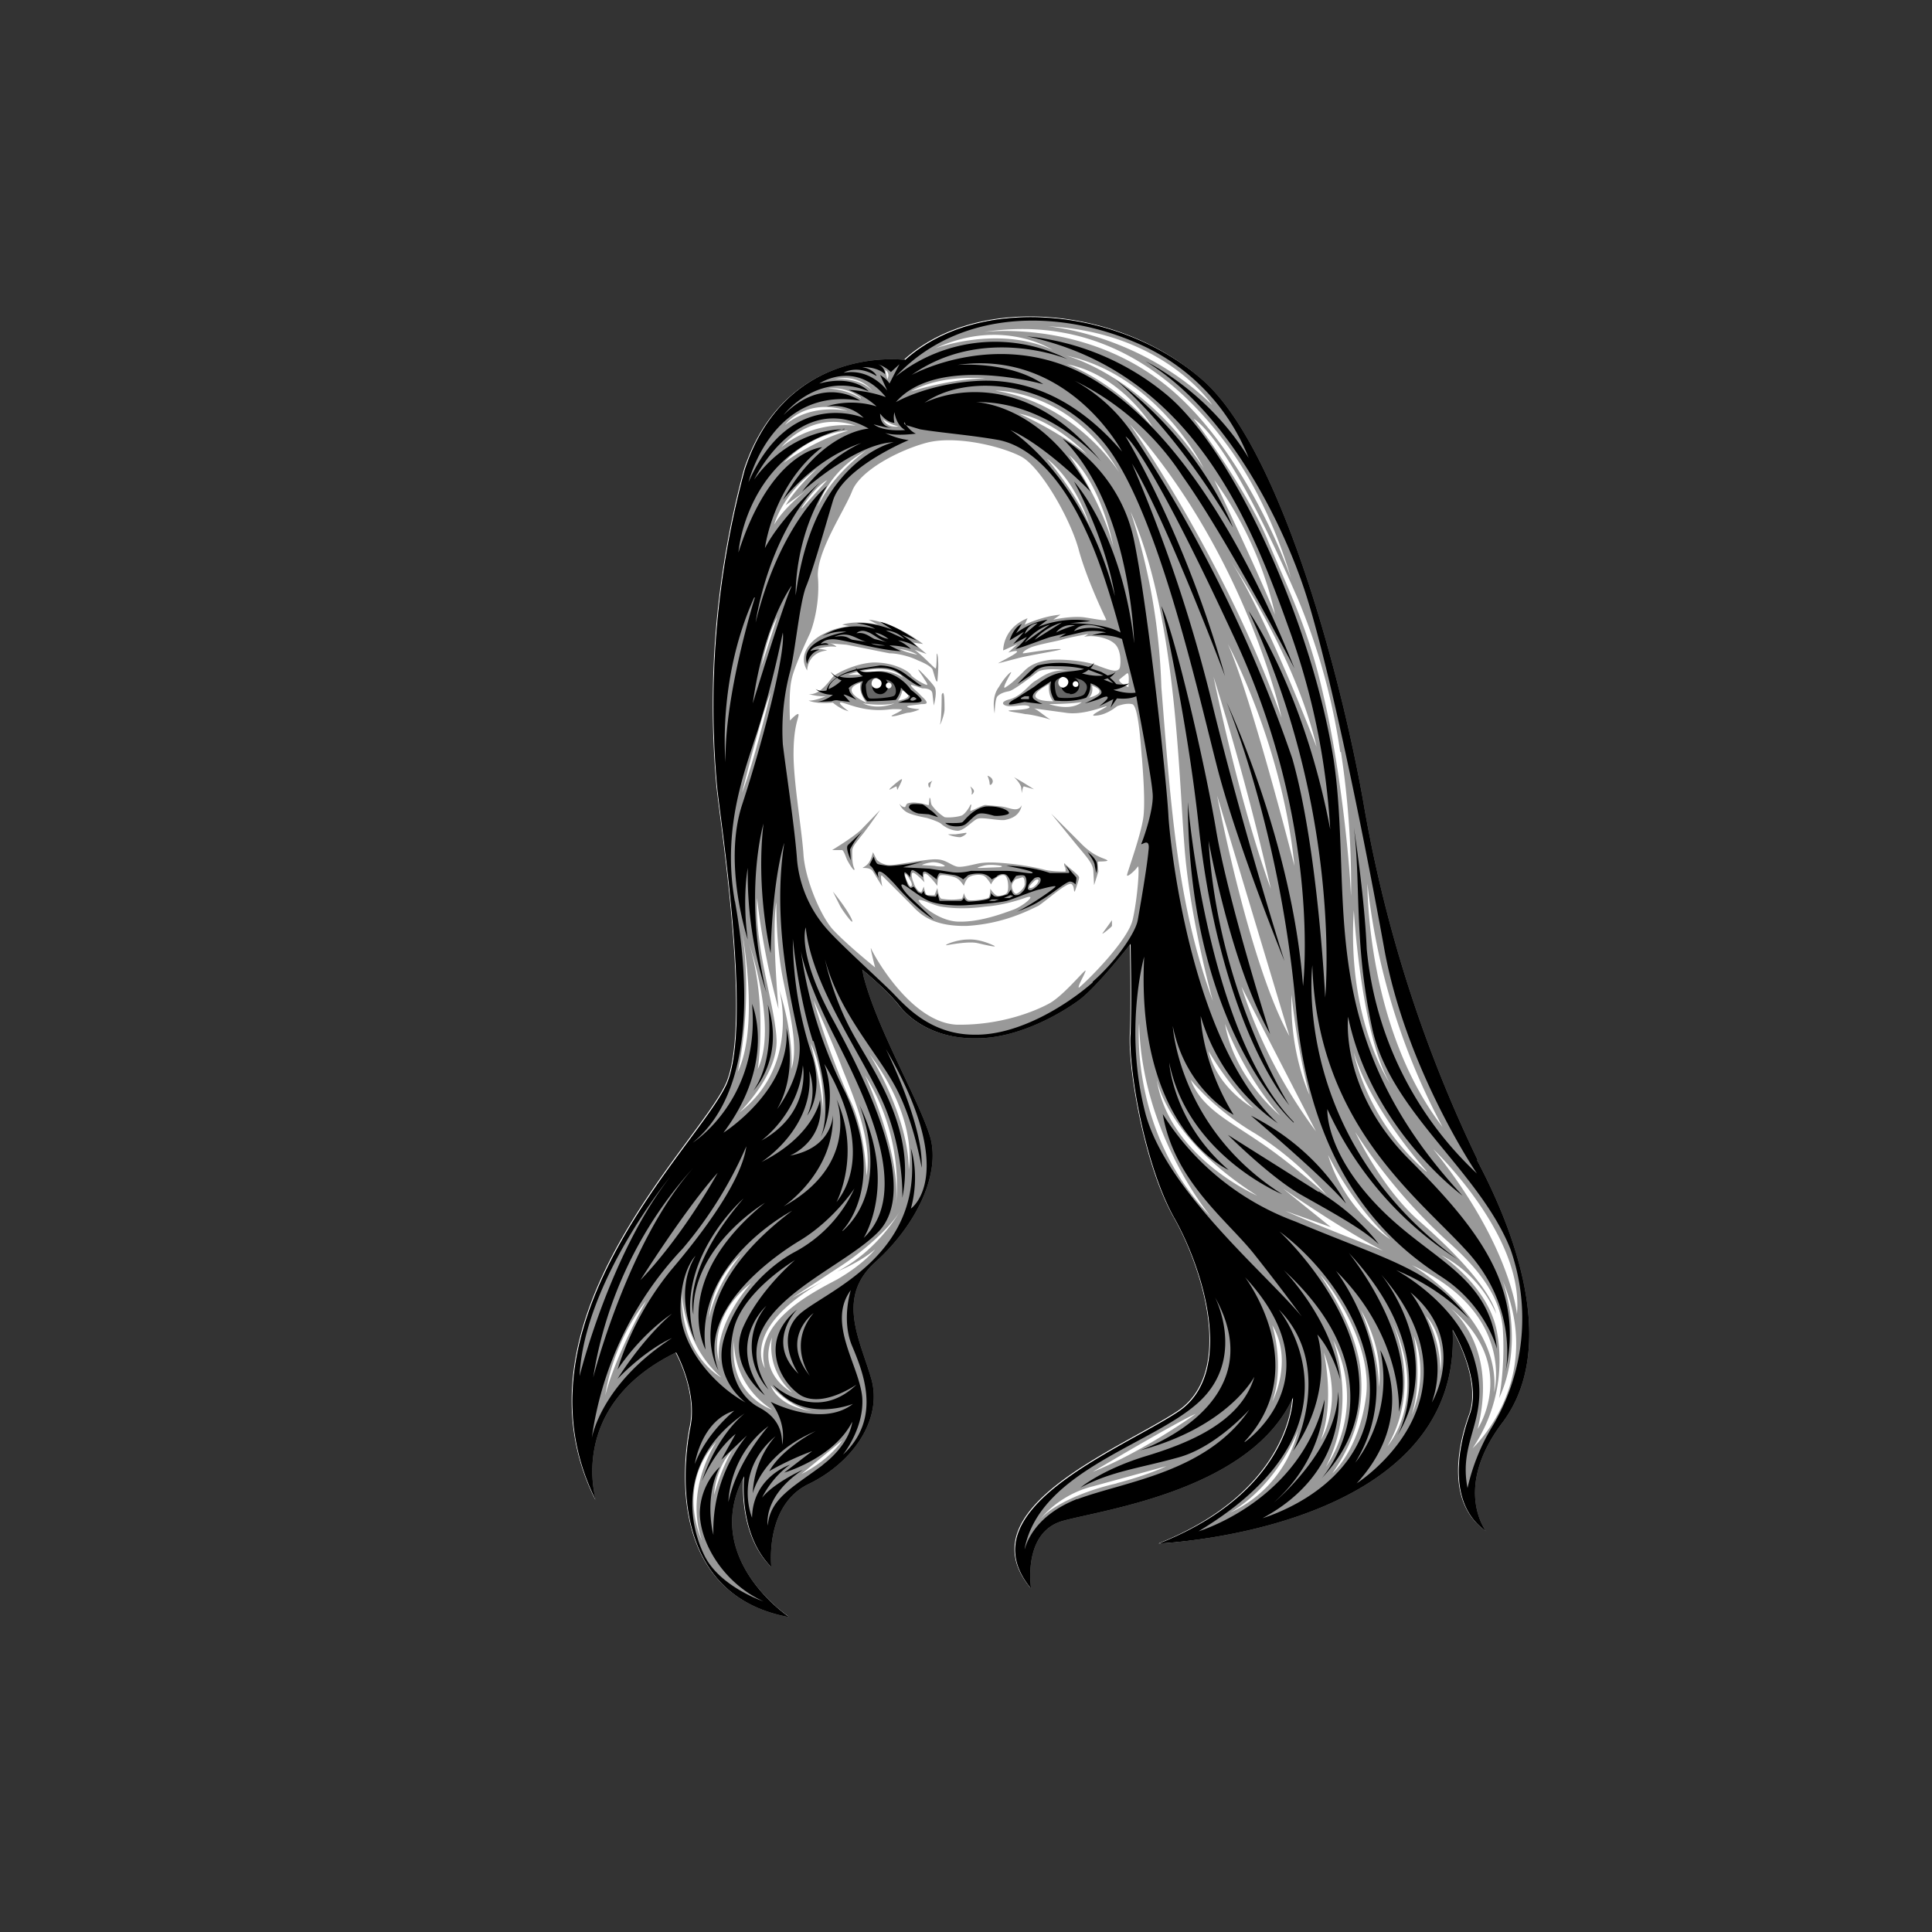
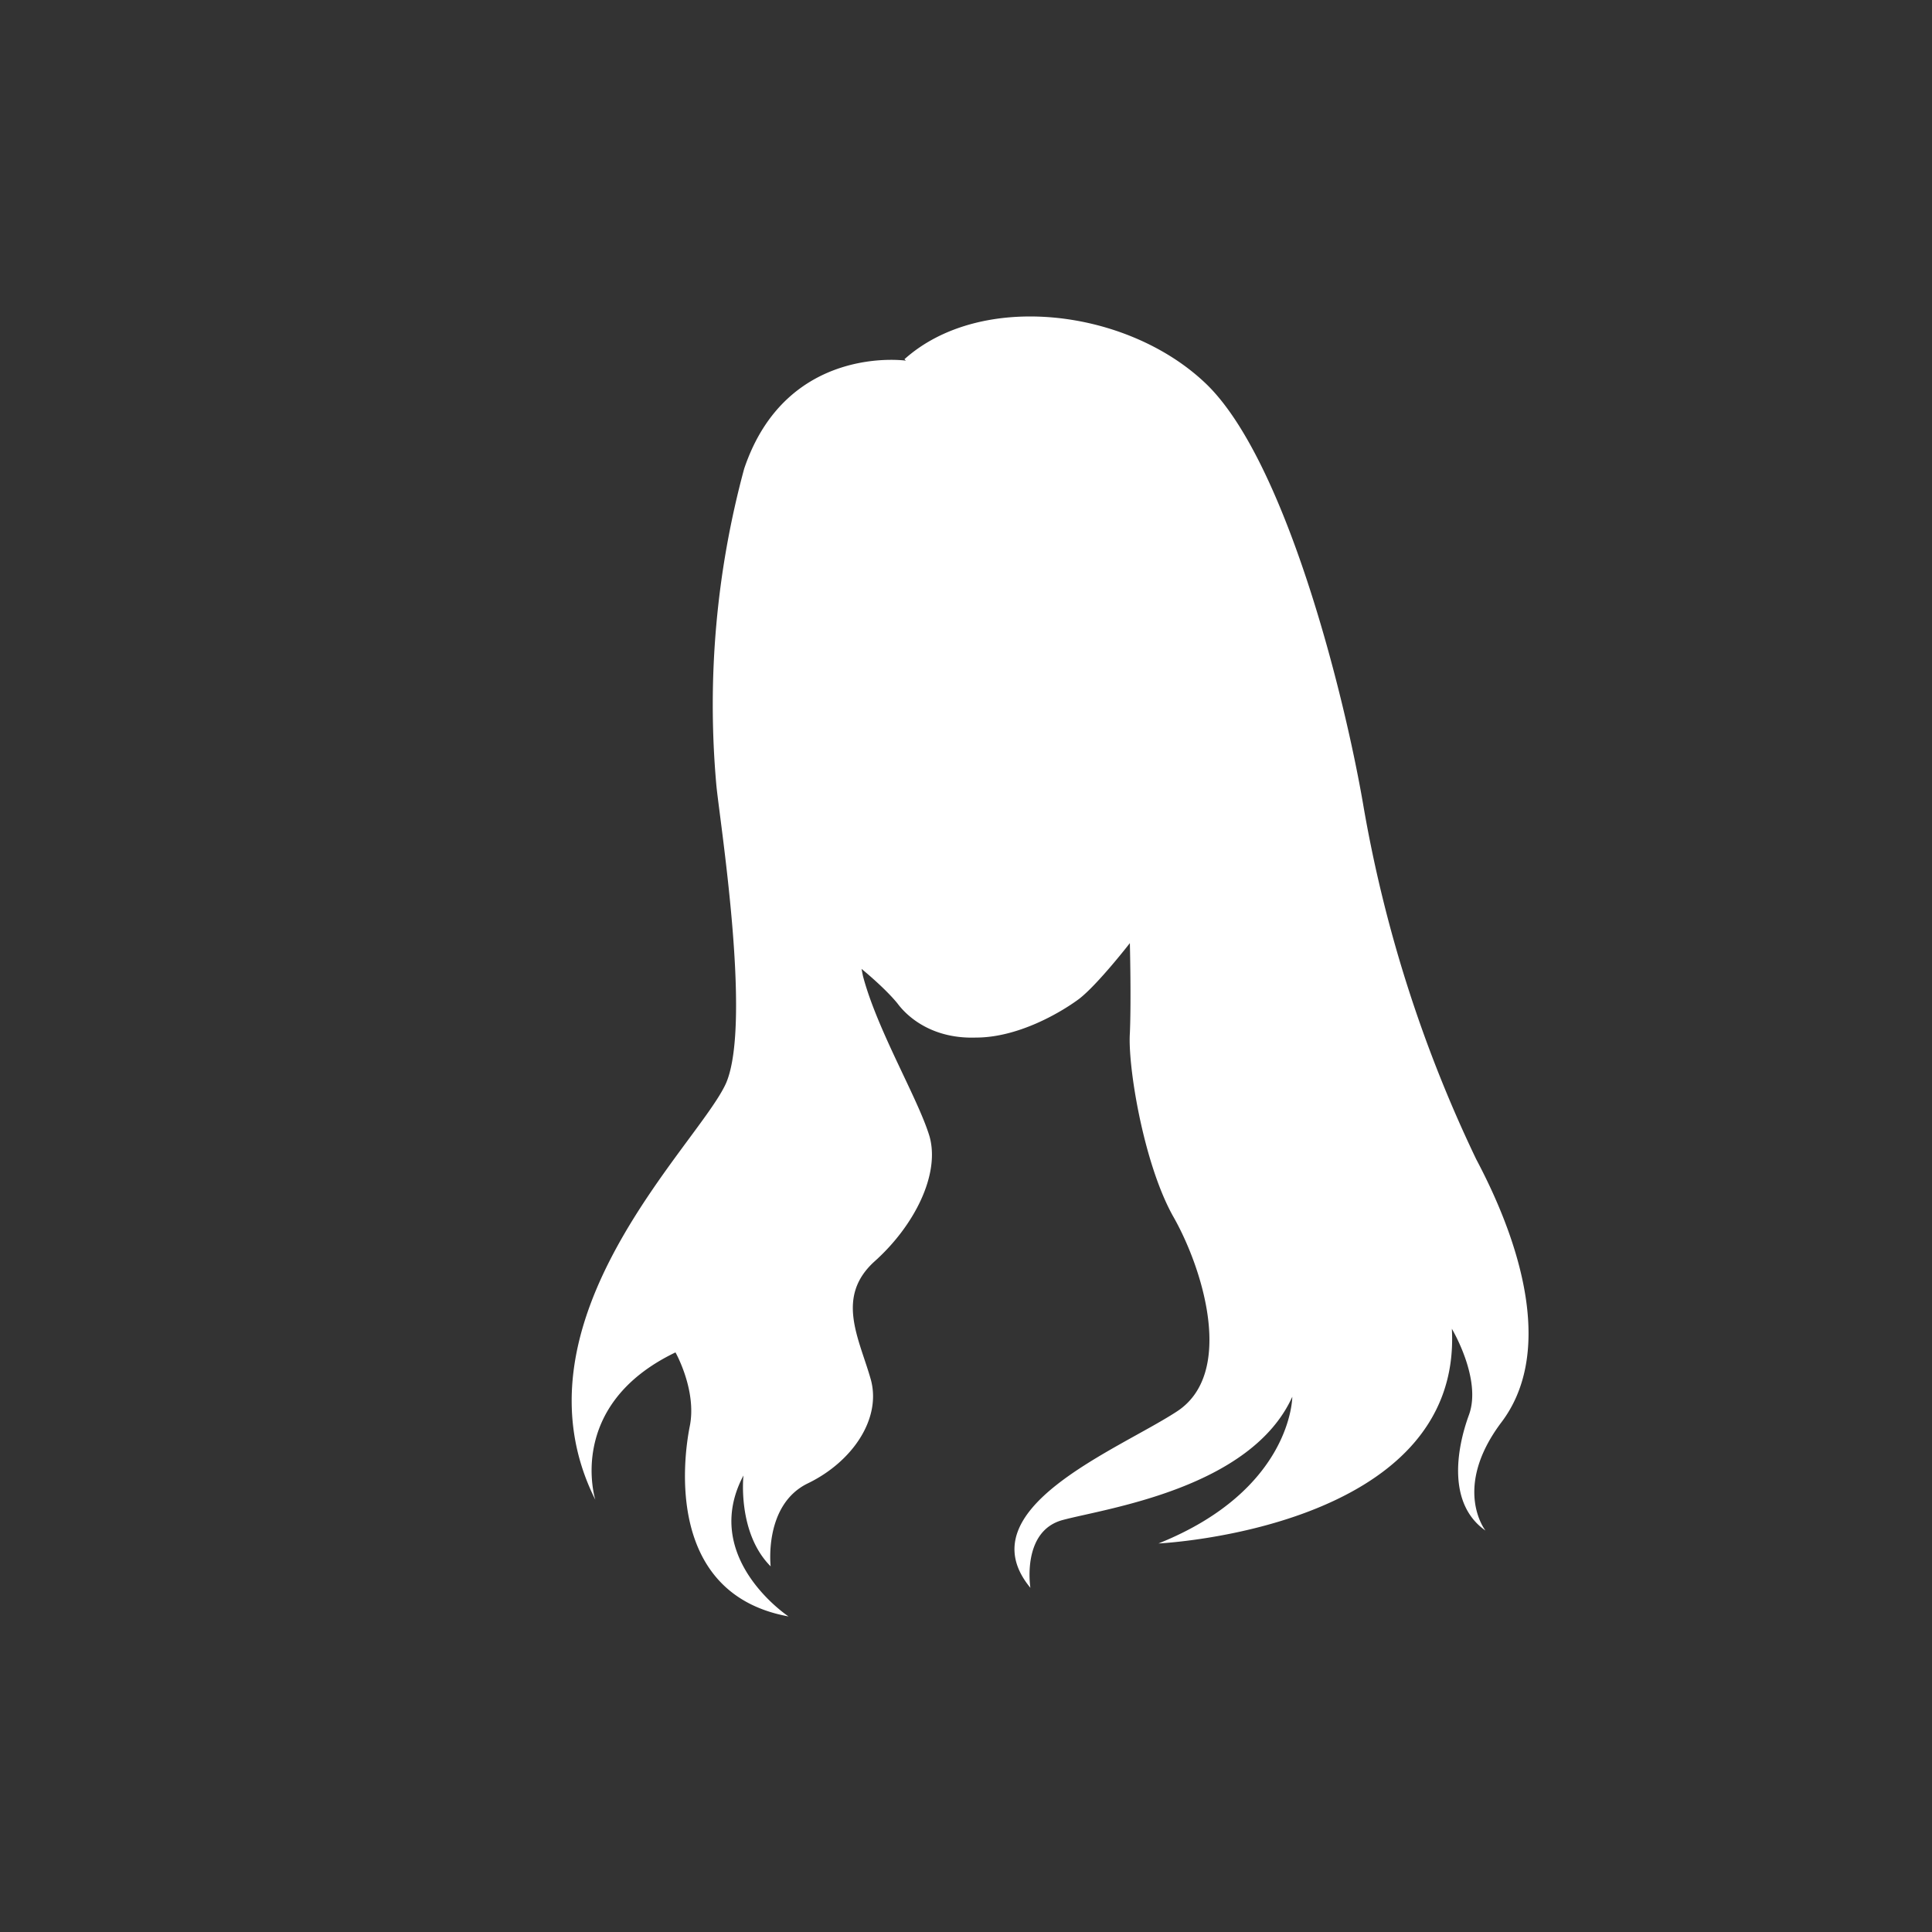
<svg xmlns="http://www.w3.org/2000/svg" id="Layer_2" viewBox="0 0 270 270">
  <rect x="0" y="0" width="270" height="270" fill="#333333" stroke="none" />
  <defs>
    <style>.cls-2{fill:#fff}.cls-4{fill:#666}</style>
  </defs>
-   <path fill="none" d="M0 0h270v270H0z" id="head-bounds" />
  <g id="face-paths">
    <g id="Lauren_Coe">
      <path class="cls-2" d="M126.6 50.4S109.9 48 104 65.5a126.2 126.2 0 0 0-3.9 44.1c.4 4.6 5 33.1 1.4 41.7-3.7 8.5-30.9 33.2-18.3 58.3 0 0-4.2-13.2 11.2-20.6 0 0 3 5.3 2 10.3-1 5-3.2 23.5 13.8 26.6 0 0-12.4-8.2-6.3-19.7 0 0-.9 8 3.8 12.7 0 0-1-8.6 5.2-11.6s10.3-9 8.8-14.5c-1.6-5.7-5-11.5.5-16.5 5.6-5 9.2-12.2 7.7-17.5-1.6-5.3-7.3-14.8-9.3-22.4l-.2-1s3.2 2.6 5 4.8c1.7 2.3 5.3 5 11 4.8 5.8 0 11.7-3.4 14.4-5.4 2.6-2 7.1-7.8 7.1-7.8s.2 8 0 12.6c-.3 4.6 1.9 18.1 6 25.5 4.2 7.3 8.8 22.1.5 27.4-8.3 5.4-29.5 13.6-20.4 24.6 0 0-1.3-8 4.6-9.5 6-1.6 26.2-4.4 32-17.2 0 0 0 13-18.7 20.5 0 0 42.5-2 41-30 0 0 4.2 7 2.4 12-1.8 4.9-3 12.5 2.3 16.2 0 0-4.7-5.9 2.2-15.1 7-9.2 3.5-23.6-3.5-36.8a188 188 0 0 1-15.8-49.6c-2.7-15.7-11-48.6-22.2-59-11-10.3-31.3-12.7-41.9-3.2Z" />
-       <path d="M130.2 112.5c-.2-.5-.1-1-.3-1l-.1 1c0 .1-1-.3-1.6-.3-.6-.1-1.2 0-1.4.1-.2.1-.2.5-.4.5a1 1 0 0 1-.7-.5s.2.8 1.2 1.3c.9.4 2.6.7 2.6.7s1.4.4 2 .8c.4.4 1.4 1 2.4 1 1-.1 2.2-1.6 2.8-1.7.7-.2 2.8.3 3.7.2 1-.2 2.1-.6 2.4-2.1 0 0-.2.6-.9.6-.6 0-1.2-.3-2-.4l-2.2-.2c-.4 0-2.2 1-2.1.8 0-.3.3-1.1 0-.8-.1.3-.8 1.4-1.3 1.5-.6.2-1.8.3-2.3.2a6.5 6.5 0 0 1-1.8-1.7Zm-4.2-3.6c-.2 0-1.6 1.2-1.7 1.4-.1.2.8-.4 1-.4l.1.5.4-.8s.4-.8.2-.7Zm8.9 7.5-1.4.2h-1c.3.2 1.2.4 1.7.4.5-.1 1.2-.7.7-.6Zm.9-5.5c-.1.4.4-.2.3-.4 0-.2-.5-.6-.5-.6s.3.6.2 1Zm7 0s.1-1 .3-1l1.4.4-1.6-1-1.2-.7s.8.7 1 1.4l.1.8Zm63.7 51.2a188 188 0 0 1-15.9-49.6c-2.7-15.7-11-48.6-22.1-59-11.2-10.3-31.4-12.7-42-3.2 0 0-16.6-2.3-22.4 15.3a126.2 126.2 0 0 0-3.9 44.1c.4 4.6 5 33.1 1.4 41.7-3.7 8.5-30.9 33.2-18.3 58.3 0 0-4.2-13.2 11.2-20.7 0 0 3 5.4 2 10.4s-3.2 23.5 13.8 26.6c0 0-12.4-8.2-6.3-19.7 0 0-.9 8 3.8 12.7 0 0-1-8.6 5.2-11.6s10.3-9 8.8-14.6c-1.6-5.6-5-11.4.5-16.4 5.6-5 9.2-12.2 7.7-17.5-1.6-5.3-7.3-14.8-9.3-22.4l-.2-1s3.2 2.6 5 4.8c1.7 2.3 5.3 4.9 11 4.8 5.8 0 11.7-3.4 14.4-5.4 2.6-2 7.1-7.8 7.1-7.8s.2 8 0 12.6c-.3 4.6 1.9 18 6 25.5 4.2 7.3 8.8 22.1.5 27.4-8.3 5.4-29.5 13.6-20.4 24.6 0 0-1.3-8 4.6-9.5 6-1.6 26.2-4.4 32-17.2 0 0 0 13-18.7 20.4 0 0 42.5-1.8 41-29.9 0 0 4.2 7 2.4 11.9-1.8 5-3 12.6 2.3 16.3 0 0-4.7-5.9 2.2-15.1 7-9.2 3.5-23.6-3.5-36.8Zm-122 33.6s.6-7.3 5.8-13.9c0 0-4.7 8.3-5.9 14Zm71.6 11.6c-4.5 1-9 3-10.7 5 0 0 2.5-3.4 7.4-4.6l10.2-2.8s-2.4 1.2-7 2.4Zm-3.4-1.6s12.3-7.3 14.4-8.1c0 0-7.2 5.2-14.4 8.1Zm59.3-22s-.8-9.6-11.7-23.1c0 0 12.7 12 11.7 23Zm-20.9-60.2a93 93 0 0 0 10.5 34c-10.7-13.9-10.5-34-10.5-34Zm3.2 28s-6.1-8.8-5.1-24.3c0 0 1 17.4 5.1 24.3Zm5 12.2c-8.4-7.2-10.1-16.6-10.1-16.6 2.4 8 10.2 16.6 10.2 16.6Zm-11.9-58.6c1.7 11 1.4 20.1 1.4 20.1-.2-5.1-1.5-18-3.8-27.8-2.2-9.9-5-15-8-22.3-3.2-7.4-10.2-16.6-10.2-16.6 5.4 3.7 13.5 22.8 14.5 25a89 89 0 0 1 6 21.6Zm-48.3-50.5s10.5-.3 17.3 11.4c0 0-6-9.6-17.3-11.4ZM157.7 96c0 .1-1.7-.8-1.2-1.1l1-.8c.4-.2.2 1.7.2 1.9Zm-5.4-22.5c-1.7-4.4-6-9.4-6-9.4 4.3 3.4 6 9.4 6 9.4Zm-9.9-15.7c5.1 1 9.5 5.7 9.5 5.7-4.2-3.4-9.5-5.7-9.5-5.7Zm7 5.8c4.6 4 6.2 12.8 6.2 12.8-1.8-6.8-6.2-12.8-6.2-12.8ZM171.6 90s7.6 14 9.3 31c0 0-6-23.5-9.3-31Zm11.4 63s-2.8-5.8-2.5-14c0 0 .6 6.8 2.5 14Zm-2.8-8.2c-5.6-10-10.1-33.6-10.1-33.6l10.1 33.6Zm-10.6-50.2a377 377 0 0 1 8 29.6c-4.5-12.3-8-29.6-8-29.6Zm-11.7-35.3c16.4 18.5 21.2 41 21.2 41-8-22.4-21.2-41-21.2-41Zm-8.8-8.4c7.7 1.5 12 8.8 12 8.8-5.6-6.6-12-8.8-12-8.8Zm-.1-1.2c12.8 2.7 19.2 15.7 19.2 15.7-8.5-13-19.2-15.7-19.2-15.7Zm16.5 68.2c.7 10.2 4 22 4 22-4.9-13.4-5.8-26.2-7.2-43.9a87 87 0 0 0-4.3-24.5c6.3 14.2 6.7 36.2 7.5 46.4Zm9.7 37s-5-2.7-6.3-8c0 0 3 5.2 6.3 8Zm-4-11.8s2.6 7.1 7.7 12.8c0 0-6.4-5.2-7.7-12.8Zm2.3-5.2 10.4 20.2a69.4 69.4 0 0 1-10.4-20.2ZM172 78.4s9 13.1 12 26c0 0-7.2-18.7-12-26Zm-2.3-11.3a50.7 50.7 0 0 1 8.5 18.8c-2.4-6.1-8.5-18.8-8.5-18.8Zm24.6 106.1s-6.4-4-8.7-11.8c0 0 3.4 7 8.7 11.8ZM169.4 56.6c-10.2-10-23-11-23-11 16.3.8 23 11 23 11Zm1.8 5.2c6.5 8.6 9.2 19 9.2 19-.7-2.2-7.3-19.7-18.7-27.9-11.3-8.2-24.2-6.5-24.2-6.5 16.4-2.5 27.2 6.7 33.7 15.4Zm-24.1-12.9c-7.7-3.5-16.4-.2-16.4-.2 9.4-4.4 16.4.2 16.4.2Zm-9.4 4c-4.8 0-10.4 1.8-10.4 1.8 4.5-2.5 10.4-1.8 10.4-1.8ZM124 53l-.3-1.3c.8.5.3 1.3.3 1.3Zm1.6 6.6s-1.6.3-2.2-1c0 0 .9.7 2.2 1Zm-3.7-5c-2-2-5.3-1.6-5.3-1.6 3.6-.8 5.3 1.6 5.3 1.6ZM121 63s-4.7 3.3-6.7 7.8c0 0 1.3-4.8 6.7-7.8Zm-9 8s1.8-2.9 3.6-3.9l-3.5 3.9Zm-2.5-6.3c4-4.3 9.1-4.6 9-4.5-4.7 1.3-9 4.5-9 4.5Zm10.8-9c-2.1-1.4-4.6-1.4-4.6-1.4a6.2 6.2 0 0 1 4.6 1.3Zm-2 1.7s-4.9-1.1-8.6 2c0 0 2.8-3.9 8.7-2Zm1.3 2.1s-5.7-.9-10.4 3c0 0 4-5.2 10.4-3Zm-5.4 6s-2.9 2.6-4.4 5.1l2.8-2s-3 2.3-4.4 4.7c0 0 1.1-4.3 6-7.8Zm-5.5 20.5-2.3 7.1s.9-4.7 2.3-7Zm-1 10.8s-2.2 9.3-4 14c0 0 2.8-11.3 4-14Zm-1.8 52.6s1.4-8.9-1.2-17.5c0 0 4 11.7 1.2 17.5Zm-2.2-19.2s2.5 13.2-.6 19.6c0 0 2.2-9.3.6-19.6Zm4.8 14.6c-.4-5-3-12.2-2.7-19.3 0 0 .7 7.2 3 15.5 0 0-1-11-.3-14.9 0 0-.1 5.5.9 10.6 1 5 2.2 9.6 1.2 12.7 0 0 .4-4.5-1.7-11.1 0 0 3 10.6-5.6 17.2 0 0 5.7-5.5 5.2-10.6Zm-8 45.5s-2-5.9 4.5-11c0 0-5.2 5.6-4.5 11Zm3.1-15s-3.4 3.8-4.5 8.8c0 0 .2-5 4.5-8.8Zm-8.3 5.3s.1 7.2 5.5 11.9c0 0-5.8-3-5.5-12Zm4.8 20.9s-4.5 6.6-2 13.8c0 0-3.7-7.5 2-13.8Zm-.3 7.4s.1-3.6 2.5-6.2c0 0-1.5 2.5-2.5 6.2Zm2.8-21.6s-.5 5.9 5.3 9.7c0 0-6.2-2-5.3-9.7Zm8.1 7.3s-4.9-2.5-2.8-7.7c0 0-1 4.3 2.8 7.7Zm-3-1s2.5 3 5.8 3.6c0 0-4.5-.4-5.8-3.6ZM112 206l5.7-4.7s-1.6 2.6-5.7 4.7Zm5-28.3s3.2-1.3 5.3-3.1c0 0-1.5 2-5.3 4.2-3.8 2-11.8 6.1-10.1 12.4 0 0-3.7-5.4 8.2-12.2l-4.4 2.4 6.7-4.4c2.8-1.8 7-5.3 8.4-7.8 0 0-2.9 5.4-8.8 8.5Zm1.7-24.2a109 109 0 0 1-5-13.7s2.8 6.2 4 9.5c1.3 3.3 4.3 10 3.4 15 0 0-.2-6.4-2.4-10.8ZM115 156c.2-2.8-1.7-10.2-1.7-10.2 2.2 4.7 1.7 10.2 1.7 10.2Zm12 8c.2-7.8-5.5-16.7-5.5-16.7 7.3 9.7 5.4 16.7 5.4 16.7Zm-1.8 4.3c.8-7-4.3-18-4.3-18 5.7 9 4.3 18 4.3 18Zm25.7-30.3c-.6.3.7-1.8.8-2.3.2-.6-2.9 3.3-5 4.5-2 1.1-6.8 3.1-13 3-6.3-.3-11.4-9.4-11.9-10.5-.4-1 .5 2.5.5 2.5s-4.2-3.4-6-5.4c-1.7-2-3.7-6.8-4-10.2-.2-3.4-1.4-10.2-1.4-14.2 0-3.9.7-5 .7-5.5s-1.2.8-1.2.8-.2-3.8.2-5.6c.3-1.7 2-5.3 2.6-6.6.5-1.2 1.4-4.4 1.1-7.9-.2-3.5 3.7-9.2 4.8-12s6.3-5.6 10.3-6.7 10.4.4 13.3 1.9c2.8 1.5 7 8.9 8.1 13.2 1.2 4.3 3.8 9.6 3.8 9.6 0 .2-1 0-2.9-.3-1.8-.3-4.5.3-4.5.3l1-.7c-2.5.2-5 1.4-5 1.4l.4-.9c-3.5 1.4-3.4 4.5-3.4 4.5l2-.9-1.3 1.2s.9-.3 1.2-.2c.4.2-2.4 1.5-2.6 1.7l2.7-.7c1.8-.5 7.3-1.3 5.8-1.3-1.4 0-4.7.6-5 .6-.2 0 .1-.4 1-.8s3.7-.9 4.4-1.1c.8-.3 3.7-.8 3.7-.8l-.6.4c1.2-.3 3.3.1 4.2.9.9.7 1 2.5.8 3.4-.3.8-1.5.3-2.9-.2-1.3-.6-4.1-1-6.7-.9-2.6.3-3.4 1.2-4 1.8-.7.7-1.5 1.5-2.3 2-.8.6.5-1.6.7-2 .1-.3-.9.6-1.7 2-1 1.3-.7 3.1-.6 3.7 0 .5 0-2 .4-2.4s1-.6 1.6-.7c.6-.1 3-1.9 4-2.7 1.1-.7 4.3-.2 4.3-.2-2.6-.2-3.8 1-4.7 1.5-.8.5-1.8 2-3.4 2.5-1.7.4-1 1 0 1 .8 0 2.1-.3 2.6 0 .6.5-2.4.5-2.8.6s1.4.3 2.3.5c.7 0 3.1.6 3.6.8-.5-.2-2-1.5-2.4-1.6l4.4.6c2.3.4 5.2-.8 5.7-.9.5 0-3 1.5-1.4 1.3 1.5-.1 2.9-1.3 2.9-1.3s1.2-.5 2.1-.3c1 .1 1.3 7.2 1.4 7.6 0 .4.5 5.6.2 8.1s-2.3 7.9-2.3 8.2c0 .4 1.3-.8 1.5-1.2.3-.3 0 4.3-.7 7.4-.7 3.1-6.9 9.1-7.5 9.5Zm1.7-42.2c2.6 1-.4 1.7-.4 1.7.7-.7.4-1.7.4-1.7Zm-5.4 2.2s-5.2.1-.6-2.4c0 0-.2 1.6.6 2.4Zm4.1 0s-1.2 1.5-4.7.4c0 0 3 0 4.7-.3Zm7.9 45c.3 15.5 10 27 10 27-11.5-11.8-10-27.3-10-27Zm2.5 8s1.4 8.1 14 16.1c0 0-12.2-5.3-14-16Zm4.7-.1s3.2 4.1 9 7.5a44 44 0 0 1 10 8.6s-5-4.5-9.5-7.5c-4.4-3-8-4.7-9.5-8.6Zm11.4 45c1.8-5.1 0-10.7 0-10.7 3 5 0 10.7 0 10.7Zm.9-27 7.3 2.6-6.7-5.4s8 5.6 14 8.7c0 0-10.4-4-14.6-6Zm-6.8 42.5c6.8-4 9.5-11.5 9.5-11.5a17 17 0 0 1-9.5 11.5ZM185 189c2.8 7.2-.4 12.2-.4 12.2 2-5.4.4-12.2.4-12.2Zm1-2.3a17.5 17.5 0 0 1-.7 18.3c4.7-9.1.8-18.3.8-18.3Zm4.9 8.5c-1 7.5-4.7 10.7-4.7 10.7 2-2.9 4.5-7.3 4-13.8-.4-6.6-5.7-13.9-5.7-13.9 1.1 1 7.4 9.5 6.4 17Zm1.8-1.4c0-5-2.5-10.7-2.5-10.7 3.4 6 2.5 10.7 2.5 10.7Zm1.2 8.3c4.8-8.2 1-16.8.4-17.9 5.6 11.2-.4 17.9-.4 17.9Zm3.4-4.4c1.6-5.1.3-11 .3-11 2.2 5.7-.3 11-.3 11Zm4-6c0-4.6-2-7.8-2-7.8 2.8 3.2 2 7.7 2 7.7Zm-4-14.9c14.6 6.7 11.5 17.8 11.5 17.8 1-10.5-11.5-17.8-11.5-17.8Zm5.4 6c9.7 8 3.8 16.9 3.8 16.9 2.5-10-1.9-15.2-3.8-16.9Zm3.1 19.6a22 22 0 0 0 3.4-16.3c-1.2-6.4-7.8-10.7-7.8-10.7a17 17 0 0 1 7.7 8.2c-.8-3.2-5.3-8.2-10.7-12.9-5.4-4.7-9-12.5-9-12.5a77.3 77.3 0 0 0 12.6 15c2.8 2.5 7.4 6.7 8 12.2.4 5.6-.5 10-.5 10 3.7-8 .5-16.4.5-16.4 6 14-4.2 23.4-4.2 23.4Zm-67.5-92.9c0 .5.6-.1.4-.5-.1-.4-.7-.6-.7-.6s.3.7.3 1.1Zm-3 21.8c-1.6 0-3.5.8-3 .8 0 0 3-.6 4.3-.3 1.3.3 2.6.6 2.4.4-.2-.1-2-1-3.7-.9Zm18.8-.9c-.3.4 1.2-.8 1.3-1v-1 .2l-1.3 1.8Zm-33.8-13.5c1-1.2 2.7-3.7 2.7-3.7l-2.7 2.8c-1.2 1.1-3.7 2.6-4 2.8h1.3c.3-.1.6 1 .8 1.4.2.4 1.1 1.9 1 1.2-.3-.6-.3-1.5-.3-2.3 0-.8.3-1 1.2-2.2Zm34.4 3.3c-.4-.3-1.8-.4-3.8-2.5l-4-4 3.5 4.3c1.4 1.7 2.4 2.7 2.4 3.8l.1 1.9.6-1.9c0-.2-.2-1.4 0-1.4s1.6 0 1.2-.2Zm-5.8.6c-.3-.4-.2.2 0 .5 0 .4.1.5-.1.5-.3 0-2 0-3-.3-1.2-.3-2.8-.6-4.7-.8-2-.2-3-.2-3.9-.1-.9.1-2.7.7-3.5.5-.8-.2-1.6-1-2.8-1-1.2-.1-5.6.8-6.5.8-.8 0-1.6-.4-1.9-.8l-.5-1s-.3 1.2-.7 1.6c-.4.5-1 .6-.6.6.3 0 1 0 1.3.5l1.3 2.1s-.4-1.9 0-1.5l4 4c1 1 2.6 3.1 7.8 3 5.2-.3 8.7-2.2 10-2.8 1.1-.7 4.3-3.6 4.7-3 .4.4.2 1 .4 1 0 0 .7-1.9.6-2 0-.3-1.5-1.4-1.9-1.8Zm-7.5 3c0-.4.5-.9.5-.9l1-.3c.3.1.3.6.3 1 0 .5-.9 1.3-1.2 1.3-.3 0-.6-.7-.6-1.1Zm-4-2.8c1-.3 2.5 0 2.5 0 .3.1 0 .2-.4.2l-2.6.1c-.3 0-.6 0 .5-.3Zm-7-.5c.9 0 1.5.4 1.5.4.6.3-1 .2-1.3.1l-1.7-.1c-.2 0 .5-.3 1.4-.4Zm-3.1 3.4c-.3 0-.9-1.5-.8-1.7.1-.3.7.8.7.8.2.3.4.9 0 .9Zm.4-.5c-.2-.4-.4-1.2-.2-1.4.2-.3 1.7 1.3 1.7 1.3s-.3-1 0-1.2c.4-.2 1.8 1.7 1.8 1.7s0-1.1.3-1.4c.2-.3 2.2.1 2.5.4.4.2.9 1 .9 1s.2-.7.5-1c.3-.5 1.7-.7 2.3-.4.5.3 1 1.2 1 1.2.4-.9 1.3-1.4 1.8-1.3.6.1.7 1.8.5 2.3-.1.4-.8.6-1.3.6s-1.1-1-1.1-1 0 .8-.2 1.2c-.2.3-2.4.5-2.8.4-.4 0-.7-1-.7-1s-.1.6-.3.8a8 8 0 0 1-2.8 0c-.4 0-.6-1.5-.6-1.5l-.4 1h-1c-.3 0-.5-1.2-.5-1.2l-.3.7c-.3.3-1-.7-1.1-1.2Zm14 3.7c-1.4.5-4.7 1.8-7.8 1.7-3-.1-5.8-2.9-5.5-3 .3-.2 2 .7 3.1.9 1.2.2 3.4.4 6.2 0 2.8-.2 5.5-1.2 5.5-1.2 1.9-.7 0 1-1.5 1.6Zm3.4-4c0 .3-.6 1-1.1 1-.6 0 .7-1.1.7-1.1.4-.2.5 0 .4.2ZM130 109.9c0-.4.3-.8.3-.8l-.5.3c-.2.2.1 1 .2.5Zm-14.4-19s-.5-.2-1.3-.2c0 0 1.3-.5 2.6-.3 0 0-.3-.4-1-.5l2.4.2 6 1.2c1.1 0 2.8.4 4 1 1 .4 1.7.8 2 1.2.2.5.5 2 .7 1.7 0 0 .2-2 .1-2.8 0-.9-.2-1.2-.2-1 0 .3 0 2.3-.2 2-.3-.2-2-2-2.9-2.6l1.7.6-1.9-1.6 1.4.2s-3.8-3-7.6-3.4l1.3.7s-2.7-.7-5 0l1 .2s-2 .2-3.4 1c-1.5.6-4 2.7-2.5 5.2 0 0 0-2.5 2.8-2.8Zm12.6.6s-1.6-.3-2.5-.8c0 0 1.6.2 2.5.8Zm-11.8 33.1 1 2c.3.6 2.2 3.2 1.6 1.8-.7-1.5-2.6-3.8-2.6-3.8ZM132 99.2c0-.9 0-3.1-.4-2.1 0 0 0 3.3-.2 4-.2.7.6-1.1.6-2Zm-15.6-1s1 .9 2.2 1.2c0 0-1.4-1-1.2-1.2.2-.2 1.7.6 3.7.9 2 .3 3.2 0 3.8 0 .6 0 1.5 0 1 .2-.3.3-1.7.8-1.2.8.6 0 1.6-.4 2.2-.5.5 0 1.9-.5 1.5-.5-.4 0-2.5-.3-1.2-.5l1.6-.2c.3 0 .7 0 .7-.2 0-.3-.5-.7-.9-1.1-.3-.4-1.6-1.3-1.2-1.4l1.5.5c.3 0 1.3 0 1.4.7l.2 1.7c.1-.4.5-2 .1-2.6-.3-.5-1.9-2.2-2.2-2.4-.3-.2.5.8.7 1.2.2.3.7 1 .4.9-.3 0-2-1-2.2-1.4-.3-.5-2.2-1.6-4.6-1.7-2.4-.2-5.8 1.4-6.3 2-.5.5-1.8 2.6-3.4 2.4 0 0 1.4.4 2.4.3 0 0-1.6.7-2.4.6 0 0 .9.5 3.3.3Zm3.9-2.8s-.5 1.1.8 2.8c0 0-4.1-1.7-.8-2.8Zm.3 2.9s2.5.4 4.4 0c0 0-2.3 1-4.4 0Zm4.9-.4c.5-.7.6-1.4.6-1.4 2.2 1-.6 1.4-.6 1.4Zm.7-3.2c-2.9-1.8-5.3-.4-5.7-.4h-2c6.2-2 7.7.4 7.7.4Z" fill="#999" />
-       <path class="cls-4" d="M152 95.3s-2.4-1.8-4.8-.2c0 0-.3 2.5.6 2.7.8 0 3.4 0 3.9-.5.5-.6.3-2 .3-2ZM125.5 95.7s-2.2-2.4-4.6-.4c0 0-.5 2.4.6 2.6 1.1.1 3.2-.2 3.5-.3.4-.1.6-1.6.5-2Z" />
-       <path d="M180.8 156.8c-12.2-12.6-14.8-44.7-14.8-44.7.1 31.9 14.8 44.8 14.8 44.8Zm7.3 11.4s-3.6-7.4-13.3-12.3c0 0 10.3 8.7 13.3 12.3Zm-69.2-48-.1-1.5a12 12 0 0 1 1.7-2.5l-2 1.9c-.4.4.4 2.1.4 2.1Zm61.3 34.3s-10-15.7-11.3-37c0 0 3.1 17.3 8.6 27 0 0-6-19-7.6-28.8-1.7-9.9-5.9-27.7-7.6-31 0 0 3.5 15 5.2 30.5 1.6 15.6 6.2 31 12.7 39.3Zm26.3 7.6a188 188 0 0 1-15.9-49.6c-2.7-15.7-11-48.6-22.1-59-11.2-10.3-31.4-12.7-42-3.2 0 0-16.6-2.3-22.4 15.3a126.2 126.2 0 0 0-3.9 44.1c.4 4.6 5 33.1 1.4 41.7-3.7 8.5-30.9 33.2-18.3 58.3 0 0-4.2-13.2 11.2-20.7 0 0 3 5.4 2 10.4s-3.2 23.5 13.8 26.6c0 0-12.4-8.2-6.3-19.7 0 0-.9 8 3.8 12.7 0 0-1-8.6 5.2-11.6s10.3-9 8.8-14.6c-1.6-5.6-5-11.4.5-16.4 5.6-5 9.2-12.2 7.7-17.5-1.6-5.3-7.3-14.8-9.3-22.4l-.2-1s3.2 2.6 5 4.8c1.7 2.3 5.3 4.9 11 4.8 5.8 0 11.7-3.4 14.4-5.4 2.6-2 7.1-7.8 7.1-7.8s.2 8 0 12.6c-.3 4.6 1.9 18 6 25.5 4.2 7.3 8.8 22.1.5 27.4-8.3 5.4-29.5 13.6-20.4 24.6 0 0-1.3-8 4.6-9.5 6-1.6 26.2-4.4 32-17.2 0 0 0 13-18.7 20.4 0 0 42.5-1.8 41-29.9 0 0 4.2 7 2.4 11.9-1.8 5-3 12.6 2.3 16.3 0 0-4.7-5.9 2.2-15.1 7-9.2 3.5-23.6-3.5-36.8Zm-84-109.6s-.4-.9-2-1.2c0 0 2-.1 3.2 1 0 0 0-1-1-1.4 0 0 1 .3 1.8 1.1l1.2-1.1-1.4 2.7s-.2-.5-1.3-1.2l1 2.2s-2.3-3.2-6.1-2.5c0 0 1.8-1.2 4.5.4Zm11.3-1.5c15.5-2.2 23 12.1 23 12.1-5.4-6.3-11.9-10-19.3-9.9-7.5.2-12.3 3-12.3 3 5.8-6.7 20.6-2.5 20.6-2.5-4.8-3.3-12-2.7-12-2.7ZM123 57.8s.8 1.2 2 1.3c0 0-.2-.7 0-1.5 0 0 .2 1.8 1.5 2.5 0 0-3 .3-4.4-.8 0 0 1.7.5 2.6.5 0 0-1.7 0-1.7-2Zm-2.8-1.8s-5-3.7-10.7 2c0 0 4.8-6.3 11.9-3.3 0 0-2-2.4-6.9-1.1 0 0 5-3.4 9.3 1.9 0 0-2.3-.9-5.2-1 0 0 2.2.7 3.9 2.3 0 0-3.3-1.2-7 0 0 0 3-.6 5.2 1.6 0 0-10.2-4.4-16.1 9 0 0 3.3-13.5 15.6-11.4Zm-2.2 4s-7.2-.4-12.6 7c0 0 6.2-12.7 16-7.1 0 0-6.6.3-12 10 0 0 4.2-5.7 11-8 0 0-4.6 1.9-8.3 6.8 0 0 7.4-6.7 12.8-6.9 0 0-11.2 2.3-13.7 21.4 0 0-.3-8 4.4-15.3 0 0-6.6 5.2-10 19.1 0 0 1.6-12 9-19.6 0 0-5.4 4.8-7.7 9.2 0 0 1.1-8.8 8-14.1 0 0-7.1.4-11.7 14.7 0 0 1-13.8 14.8-17.3Zm-7.4 22c-1 2-5.4 16.3-5.4 16.3 1.6-11.3 5.4-16.4 5.4-16.4Zm-5.1 1.5s-4.3 13.7-4.1 23c0 0-1.2-11.5 4-23Zm-2.8 42.5c-2-11.2 2-19.7 3.7-25.6 1.8-5.9 3-12 3-12 .4 3.1-3 15.9-5.7 24.1-2.7 8.3.8 18.8.8 18.8-.8-5.8 0-10 0-10a54 54 0 0 0 2.6 17.4c-3.3-13.7-.4-23.6-.4-23.6-1.1 9.4 1 18.1 1 18.1.3-10.8 1.9-15.4 1.9-15.4-1.7 11 .9 21.7 2 27 1 5.1-3 10.2-3 10.2 3-5.2 1.3-11.3 1.3-11.3.7 8.6-8.8 14.6-8.8 14.6 7.5-10 4-18 4-18 1.2 13.4-8.3 19.4-8.3 19.4 8.7-7.1 7.9-22.6 5.9-33.8Zm15 46s6.4-6.2.5-19.2a63 63 0 0 1-6.3-20.1s.4 3.7 4.8 12.3 10.7 21.7 4 28c0 0 4.8-7.5-.6-18.6 0 0 4.7 11.2-2.3 17.6Zm-4-26.5c2 6.6 2 11 1 13.4 0 0 2.5-4.6.5-10.2 0 0 7.7 11.7 1.7 19.3 0 0 3.5-6.6 0-14.4 0 0 3.5 9-7.4 15 0 0 7.1-4.7 6.9-12.8 0 0 0 4.6-6 5.7 0 0 5-2 4.2-7.8 0 0-.8 5-8.2 8.7 0 0 7.5-4.7 6.7-12.7 0 0 1.2 3-.3 6.2 0 0 2.3-2.8.8-8.1a52.4 52.4 0 0 1-2.8-16.6s.7 7.7 2.8 14.3Zm-7.3 13.9s5.3-3.8 5.8-10.5c0 0 1.3 6.6-5.8 10.5Zm-6.1 4.5s-4.6 8.5-10.8 15c0 0 6.3-10 10.8-15Zm-3.4-.7c-9.2 10.4-14 29.3-14 29.3a56.8 56.8 0 0 1 14-29.3Zm-15.9 29c.7-13.2 12.7-27.8 12.7-27.8-8.5 10.9-12.7 27.9-12.7 27.9Zm12.7-14.6a42 42 0 0 0-7.4 13.8c3.6-5.3 7.6-7.8 7.6-7.8-4.3 3.7-7.6 9.1-7.6 9.1 4.2-4.3 7.6-5.7 7.6-5.7-10 6.5-11.2 14-11.2 14a48.1 48.1 0 0 1 12.7-26.5 57 57 0 0 0 8.9-14.3c-.6 4.5-5.4 11.3-10.6 17.4Zm1.4 5.4c0-5.5 2.1-7.5 2.1-7.5-3.3 5.4 0 12 0 12-3.6-11 6.7-20 6.7-20-8.8 10.2-7 16.2-7 16.2-.3-9.5 10-15.6 10-15.6-13.5 11-8.3 20.5-8.3 20.5-1.6-12.3 12.1-19.4 12.1-19.4-16.4 12.4-10.3 22.3-10.3 22.3-3-7.9 6.8-15.4 11.5-18.2 4.7-2.9 7.5-7.2 7.5-7.2a19 19 0 0 1-8.4 8.9c-3.7 2-8.1 6.3-9.8 12-1.7 5.7 3 9 3 9-4.1-2.2-9-7.5-9.1-13Zm7.7 14s-4 3.1-5.7 7.6c0 0 .9-6.2 5.7-7.5Zm3.9 26.8s-6-2-8.2-6.3c-2.2-4.4-4-13.4 5.6-20 0 0-3.8 2.8-6 9.5 0 0 1.7-4.2 4.7-6.6l-2 3.6 3.6-3.4a21 21 0 0 0-4.7 13.9s-1.4-5.1.9-9.5c0 0-2.7 2.3-2.8 6.4 0 4.1 3.2 9.8 8.9 12.4Zm-4.9-13.9s0-6.4 5.6-10.6c0 0-4.4 4.9-5.6 10.6Zm13.1-5.1c-4 3-7.3 4.6-7.6 8.4 0 0-.8-4 4.9-7.8 0 0-4 1.8-5.7 3.9 0 0 1.3-2.8 3.9-4.6 0 0-5.2 1.7-5.3 7.4 0 0-2.7-6.4 3.3-11.4 0 0-3 3-3.2 8 0 0 1.2-5.5 8.8-8.7 0 0-4.6 2.3-6.5 5.6 0 0 2.7-1.6 6-2.8l-3.9 3s6.9-2 9.5-7.1c0 0-.2 3-4.1 6Zm2.9-1.5s3-3.7 2.7-8c-.4-4.5-5-10.4-1.6-15 0 0-1.3 4 .1 7.6 1.5 3.6 4.4 10.2-1.2 15.4Zm7.4-51.3c2.6 4.9 3.6 11.2 3.6 11.2.3-6-5-16.6-5-16.6 10.3 17.7 3.5 22.3 3.5 22.3 1.3-4.8 0-8.4 0-8.4 1.8 14.3-10.6 19.4-15 22.7-4.5 3.3-.7 8.8-.7 8.8-4.7-4.5-.2-9-.2-9-5.3 4.3-2.6 10 .5 12 3.1 1.8 7.8-1.5 7.8-1.5-5.8 5.6-11.7 0-11.7 0 4 5.6 11.2 2.7 11.2 2.7-4.4 3.4-11.5-.3-11.5-.3 2.4 3.2 1.6 6 1.6 6 0-1.4-.2-3.6-3.2-5.2-2.9-1.5-4.8-5.5-3.6-10.8 1.2-5.4 8.6-9.8 8.6-9.8s-5 4.2-7.3 9.5c-2.2 5.4 3.1 9.4 3.1 9.4-5.7-7.3.2-12.5.2-12.5a8.9 8.9 0 0 0 .3 11.7c-7-10.9 9.7-16.2 15.4-22.1 5.7-6-1.5-20.6-6.5-29.8s-3.7-12.7-3.7-12.7c.8 7.9 7.2 16.8 10.5 23.8s3 14 3 14c2-9.9-4.4-18.2-7.1-23.3-2.7-5-3.7-10-3.7-10 2 7.5 7.3 13 9.9 17.9Zm-12 40.3c-4.3-5.3.5-8.8.5-8.8-3.7 4.4-.5 8.8-.5 8.8Zm39.5-55c-3.4 3-10.2 7.4-16.5 7.3-6.4 0-9.9-4.3-11.6-6-1.6-1.6-7.1-6.6-8.8-8.5a17 17 0 0 1-4.4-9.8c-.3-4.4-1.6-12.9-2-16.3a32 32 0 0 1 1-10.1c.7-2.6 1.3-9.3 2.2-11.8 1-2.4 2.4-7.4 3.8-12.1 1.4-4.7 10.6-8.5 10.6-8.5-1.8-.2-3.3-1-3.3-1 1.5.5 4.3.1 4.3.1-.7-.3-1.1-.9-1.4-1.2-.4-.2-.2-.4-.2-.4l.2.4 2 .6c3 .5 7.1.8 11 1.5 4 .8 8.5 4.6 12.2 12.8 1.9 4 3.6 9.6 4.8 14.1-2.4-1.4-7.1-1.3-7.1-1.3l2.9-.3c-3.9-.7-7.3.8-7.3.8l1.3-1a9.8 9.8 0 0 0-4.4 1.9l.8-1.3c-1.2.5-1.7 2.3-1.7 2.3l2-1.2-1.5 1.7 1.9-1c-.6.9-1.6 1.7-1.6 1.7 1-.2 4.2-1.5 5-1.7l2.1-.5-1 .6 3-.7c2-.5 3.6 0 3.6 0-.9 0-2 .4-2 .4 2-.2 3.5.2 4.2.5l1.9 7.5c-1.5.2-3.1-.4-3.1-.4 1.4-.2 2.2-.9 2.2-.9-.6.2-1.2.2-1.8.1a6 6 0 0 0-.9-.9c.6-.4.8-.8.8-.8-.3.3-.7.4-1.1.5l-.9-.5-1.5-.5c.4-.4.5-.8.5-.8-.2.3-.5.5-.8.6-1-.3-2-.4-2.8-.5a13 13 0 0 0-4.3.3c-.8.4-2.8 2.6-2.8 2.6l1.8-1.2c.8-.7 1.2-1.4 3.3-1.3 1.1 0 2.6 0 4.2.4-1 .3-2.2.3-3.2.5-1.7.3-3 1.4-3.8 2l-2.5 1.6c-.6.3-1 .6-1 .8 0 .2 1.6-.2 2.2-.3l2.5.3s-1.1-.5-1.3-.8c-.2-.3 0-.7.5-1.1l2-1.3c-.4 1.5.5 2.7.5 2.7 2.7.3 4.4-.4 4.4-.4.7-.8.6-2 .6-2 1 .3 1.7 1 1.5 1.4-.1.4-2.3 1.4-2.3 1.4s1.6-.4 2.2-.7c.5-.2 1-.4 1-.1 0 .3-1.2 1.2-1.2 1.2l2-1-.4 1.2.9-1.3c1.2.1 2 0 2.7-.3.3 2 2.3 12 2.3 14 0 2.3-1.4 6.2-1.6 6.6-.1.4 1.3-1.1 1 1-.2 2.3-1.2 8-1.5 9.7-.3 1.7-2.9 5.6-6.3 8.6ZM148.4 87l-3.8 2.4c1.5-1.8 3.8-2.4 3.8-2.4Zm-5.2 2.8c1.6-2 3.5-2.5 3.5-2.5l-3.5 2.5Zm7-2.4s-1.5.4-2.6 1c0 0 .8-1.3 2.7-1Zm4.4.6s-2.4-.7-4.5.2c0 0 1-1.8 4.5-.2Zm-11.4.6s.4-1.4 1.8-1.5l-1.8 1.5Zm11 6.4.6-.2.8.7-1.3-.5Zm-4.7 2a1.2 1.2 0 0 0 .6-2.3l1 .3c.9.5 1 1.1.5 1.9-.3.7-2.9.7-3.5.6-.7 0-.7-2-.7-2 .1-.5.5-.7 1-.8h.5c-.4.2-.7.6-.6 1.1 0 .6.6 1.2 1.2 1.1Zm1.7-2.9c.4-.1.7-.3.9-.5l2.1.8c-1.4.2-3-.3-3-.3Zm-7.4 3.1v.5h-1c-.4-.1.2-.3.4-.4h.6Zm6.7 112.3c-5.8 2.3-7 6-7.3 7v.2-.3c2.2-11.1 18.3-14.6 24.6-20.7 6.3-6.1 2-14.4 2-14.4 8.4 15-10.5 21.4-10.5 21.4 12.4-3.3 16-10.3 16-10.3-1.9 6.5-9.5 9.4-15.5 11.2-6 1.9-8.8 4.3-8.8 4.3 4.3-2.3 8.2-2.7 13.6-4.2 5.3-1.4 10-6.7 10-6.7-6 8.8-17.3 10-24 12.5Zm23.4-8c9.7-10.4.1-23 .1-23 13 14 0 23 0 23Zm2.1 10.9c12.8-6.6 11-17.9 11-17.9-.1 8.2-9 15.5-9 15.5 7.3-6.5 7.1-14.4 7.1-14.4-3.4 14.2-17.6 18.4-17.6 18.4 24.6-14.8 11.2-31 11.2-31 8 8 2 19.8 2 19.8 6-8.6 3.4-16.3 3.4-16.3 2.2 2.5 3.2 6.3 3.2 6.3-1.1-8.4-7.9-15.3-7.9-15.3 17.2 15.8 5.3 29.1 5.3 29.1 14.7-15.6-5.9-34.5-5.9-34.5 6.8 5 14.6 15.6 12.2 26.2-2.5 10.7-15 14-15 14Zm13.6-5.1c8.7-9.5 3.3-18.6 3.3-18.6 2 9.3-3.5 15.7-3.5 15.7 8-13-2.7-26.8-2.7-26.8 9.5 9.4 8.8 19.7 8.8 19.7 3-10-7-22.2-7-22.2 13.2 14.1 7 25.1 6.8 25.5 6.9-11.5-2.3-22.5-2.3-22.5 15.2 17.4-3.4 29.2-3.4 29.2Zm10.5-11.3c2.9-8.1-3-15.4-3-15.4 8.2 6.8 3 15.4 3 15.4Zm5 12c-1.4-6.9 3.3-9.7 1-17.8-2.1-8-11-12.7-11-12.7a30.5 30.5 0 0 1 10.2 6.8c-5.4-7-10.9-8-24.3-13.6a37 37 0 0 1-18.5-15c1.6 9.4 9 14.8 12.8 19.6a291.1 291.1 0 0 1 7.8 10.3l-1-1.4c-4.9-6-19-17.6-22-28.5-3.1-11.8-.2-22-.2-22-1.2 24.2 11.8 29.8 11.8 29.8-7.8-6.7-8.3-15-8.3-15 2.6 13 15.8 18.4 15.8 18.4-14.5-9.2-15.3-23.5-15.3-23.5 1.8 9 8.5 12.4 8.5 12.4-4.5-7.3-4.6-13.8-4.6-13.8a27.8 27.8 0 0 0 10.8 15c-12-11-15-38.3-15.3-42.8-.2-4.5-2.8-28.8-4.8-38.6-2-9.9-10-14.3-10-14.3 9.6 9.5 10 28.6 10 28.6-1.7-15.3-8.4-22.6-8.4-22.6 4.8 9 5.7 16 5.7 16-4.3-16.8-14.6-23.2-14.6-23.2 5 2.2 11.2 8.6 11.2 8.6-6.7-12.3-16-12.5-16-12.5 10.2-.2 17.5 8.3 17.5 8.3-12.2-14.9-24.7-8.2-24.7-8.2 5.6-4 17.4-3.5 25 5.5 7.5 9 13.2 35 16 45.8 2.9 11 9.3 26.7 9.3 26.7s-5.8-18.3-10.2-36.4a212 212 0 0 0-11.1-33.1c4.8 7.9 13 29.7 13 29.7-5.7-20.2-13.9-33.5-13.9-33.5s2.7 1.2 15 27.7c12.5 26.5 9.8 49.1 9.8 49.1-1.5-20.1-10.7-39.7-10.7-39.7s7.5 17.7 9.7 42.6c2.2 25 14.6 34 20.6 37.9 6 4 7.5 9.9 7.5 9.9-1-10.4-9.3-12.3-16.7-20-7.4-7.7-7-13.5-7-13.5a49.1 49.1 0 0 0 18.2 21c-23.3-17-20.3-41.1-20.3-41.1.7 22.6 15.1 32.6 22 40.4 6.9 7.9 5 16.4 5 16.4 2.7-11.9-4-20.2-13.6-29.8-9.6-9.7-8.4-19.8-8.4-19.8 3.3 15.8 16 25 16 25-21.1-22.7-15.2-41.7-18-60.8-3-19.1-13.8-43-23.2-51a36 36 0 0 0-19.7-8.3c23.6 5 31.7 27 36.9 41.6a99 99 0 0 1 5.5 27.3c-3.7-19.5-11.4-30.5-11.4-30.5 13.2 28.2 10.7 54 10.7 54s-1-20.8-4.6-33.4a199 199 0 0 0-22.4-45.5 23.5 23.5 0 0 0-14-9.6 37.7 37.7 0 0 1 21.1 15.7c6.2 8.7 15.6 26.8 15.6 26.8-5.3-13.2-14.5-31.8-27.5-40s-26-1-26-1c10.1-7.1 21.8-2.2 21.8-2.2a22.3 22.3 0 0 0-24 2.4c9-9.6 23.4-9.5 34.7-4.2a29 29 0 0 1 14.6 15.6c-5.7-9.4-14.4-13.5-14.4-13.5 11.6 7 19.6 23.3 22.7 33.5 3.1 10.1 7.5 31.2 10.6 48.3 3 17 13 31.7 13 31.7a49.3 49.3 0 0 1-15.4-31.4c-.3-7.3-1.8-17-1.8-17 1 7.8 0 16 2.5 27.8 2.4 11.9 15 20.1 19.4 31.2a29.3 29.3 0 0 1-2.7 25 29 29 0 0 0-3.3 8.3ZM118.6 96.2c.2-.4 1.5-1 2-1 0 0-.8 1.4.6 2.8 0 0 2.5 0 4-.2 0 0 .7-.9.7-1.7l1 1c.4.1.3.4 0 .6l-1.4.5h2c.5 0 1.3 0 1.3-.3 0-.4-1.5-1.5-1.5-1.5s-1.1-1.8-3.4-2.4c-1.7-.4-2.8.2-3.8-.3 2.3-.5 3.8-.5 4.9 0 1.3.6 2.9 2.3 3.8 2.2l-2-1.5A6.1 6.1 0 0 0 123 93l-3.2.5a3 3 0 0 1-.3-.3l.2.3c-1 .3-1.9.6-2.6 1.1-.4-.1-.7-.4-1-.7 0 0 .3.5.8.8-.7.5-1.2 1-1.4 1.8-.5.1-1 .1-1.5-.2 0 0 .8.8 2.4.8 0 0-1.2 1-2.5 1l2.3-.1c.3-.1.6-.2 1-.1l1.6.2-.9-1c0-.2 1.8.7 1.8.7s-1.1-1-1-1.4Zm9 1.2c.3 0 .5.3.5.3-.1 0-.4.3-.7.2-.4 0 0-.5.3-.5Zm-6.6-1.7c.3-.8 1-1 1.8-1-.5.1-.9.6-.9 1.2 0 .7.6 1.2 1.3 1.1a1.2 1.2 0 0 0 .6-2c.4 0 .8.3 1 .5.5.6.5 1.4.2 1.7s-3 .5-3.5.4c-.5-.2-.5-2-.5-2Zm-5.2.6c0-.4.3-1 1.2-1.6.1.2.4.3.6.4 0 0-.8.8-1.8 1.2Zm1.4-1.7a6 6 0 0 1 1.5-.6l1-.3c.2.3.5.6.9.8 0 0-2 .5-3.4 0Zm67.1 72-12.7-8s5.8 5.8 10.1 8.3c4.4 2.5 8.7 4.8 11 7 0 0-2.6-3.8-8.4-7.4ZM152 119.1s1 1.3 1 1.9l.2 1s.3-.9 0-1.6c-.4-.8-1.2-1.3-1.2-1.3Zm-25-6.4c0 .5 1.1 1 1.5 1l1.3.1 1.3.4s-.7-.8-1.1-1c-.4-.3-.9-.8-1.2-.8-.4 0-1.8-.2-1.7.3Zm7.7 2.6c.3 0 1.4-1.3 1.9-1.5.5-.3 1.6 0 2.3.2.6.1 2.2-.1 2.1-.4 0-.3-1.2-1-3.2-.9-1.9.3-3 2-3.3 2.2-.3.2-2.4.1-2.4.1.7.7 2.4.5 2.6.3Zm-21.5-24.2s.2-1 2.6-1c0 0-.2-.4-1.1-.1 0 0 .5-.9 2.4-.6 1.9.3 6.2 1.5 8.8 1.6l-1.6-.8s1.7 0 3 .5c0 0-.8-.8-1.8-1.2 0 0 1.3.1 2.8 1 0 0-1.2-1.2-2.3-1.8l2.1.8s-2.7-2-5.1-2.6l1.7 1.1s-2.7-1.1-5-.9c0 0 1.8.2 2.6.8 0 0-3.7-1.3-7.4 1 0 0 1.6-.8 3.4-.6 0 0-6.7 1-5.5 4.5 0 0 .2-1.5 1.7-2 0 0-.4-.1-1.3.2Zm8.4-1.2 2.1.3c-1.3.1-2-.3-2-.3Zm4.8-.6-2.6-1.2a4 4 0 0 1 2.6 1.2Zm-2.1 0c-1.2-.1-2-.9-2-.9 1.1.2 2 1 2 1Zm-3.1-1c.9.3 1.7 1.2 3 1.5h.3-.3l-2-.5c-.8-.4-1.4-1-2.5-.8 0 0 .5-.6 1.5-.2Zm-2.9.4c1 .1 1.9.8 2.8 1l-2-.3c-.6-.2-.8-.7-2.5-.4 0 0 .8-.4 1.7-.3Zm-13 63.7s4.4-4.5 2-12c0 0 1.2 7.4-2 12Zm67-78.7s-4.3-11.7-16.5-20.7c0 0 7.8 6.1 16.5 20.7ZM149 121c0 .2.7 1 .3 1h-2.6c-.5-.2-3.2-1-6.1-1 0 0 4 .7 3.7 1-.2.2-2.2-.3-3.8-.3h-4.8c-.8.2-1.7.3-2.6.2l-3.2-.5-3.7-.2 2.8-.8s-3.7.7-5 .6c-1.2-.2-1.4-.2-1.5-.4a3 3 0 0 1-.4-.9l-.5 1c-.2.3.1.2.4.7l.8 1.3s-.3-.9.1-.9c.5 0 1.4 1 1.9 1.5.4.4 2.9 3.5 5.7 5.2l-3.4-3.2c-.8-.8-1.4-1.7-1-1.7.4 0 2.3 1.7 3.7 2.3 1.4.6 3.9.7 5.3.6 1.4-.1 4.3-.3 5.6-.6 1.3-.4 3.9-1.5 4.6-1.6.7-.2 2.3-.6 2.2-.4 0 .2-3.6 2.7-5.4 3.5 0 0 2.1-.7 3.4-1.6 1.4-.8 3.4-2.5 4-2.6.5 0 .8.4.8.4s.2-.8.1-1L149 121Zm-10 4.9h-.8l.4-.2h1l-.6.2Zm2.1-.4h-.8l.9-.4.4.1-.5.3Zm2-1.1c-.6.7-.8.7-1.2.7-.4 0-.6-.8-.6-.8l-.5.7c-.1 0-1.2.4-1.6.3-.4 0-.7-.5-.7-.5s0 .4-.2.7c-.2.3-2.4.5-2.9.5s-.7-.6-.7-.6 0 .3-.4.5h-3l-.3-1.1-.2.5c-.2 0-1 0-1.3-.2-.3 0-.4-.6-.4-.6l-.3.4-.5-.2-.6-.8-.4.2a1 1 0 0 1-.5-.6c-.1-.3-.5-1.2-.4-1.5 0-.4.8.6.8.6s0-1 .3-1c.4 0 1.5 1 1.5 1s-.2-.8.2-.8 1.7 1.1 1.7 1.1.2-.9.5-.9l2 .3a3 3 0 0 1 1.2.6l.6-.5c.1-.2 1.2-.4 2-.3a2 2 0 0 1 1.4.8l.7-.4c0-.1.6-.5 1.2-.3.5.2.8 1.2.8 1.2l.7-1s.9-.2 1.2 0c.3.3.4 1.2-.1 2Zm2.2-1a3 3 0 0 1-1.2 1c-.2 0-.6 0-.4-.5 0-.4.9-1.2.9-1.2 1-.4.9.4.7.7Z" />
-       <path class="cls-2" d="M149.3 95.3c0 .4-.3.7-.7.8a.7.7 0 0 1-.7-.7c0-.4.2-.7.6-.8.4 0 .8.3.8.7ZM150.7 95.7c0 .2-.2.3-.4.3a.4.4 0 1 1 .4-.3ZM123.2 95.5c0 .4-.3.7-.7.7a.7.7 0 0 1-.7-.6c0-.4.2-.8.6-.8.4 0 .8.3.8.7ZM124.6 95.8a.4.4 0 1 1-.8 0 .4.4 0 1 1 .8 0Z" />
    </g>
  </g>
</svg>